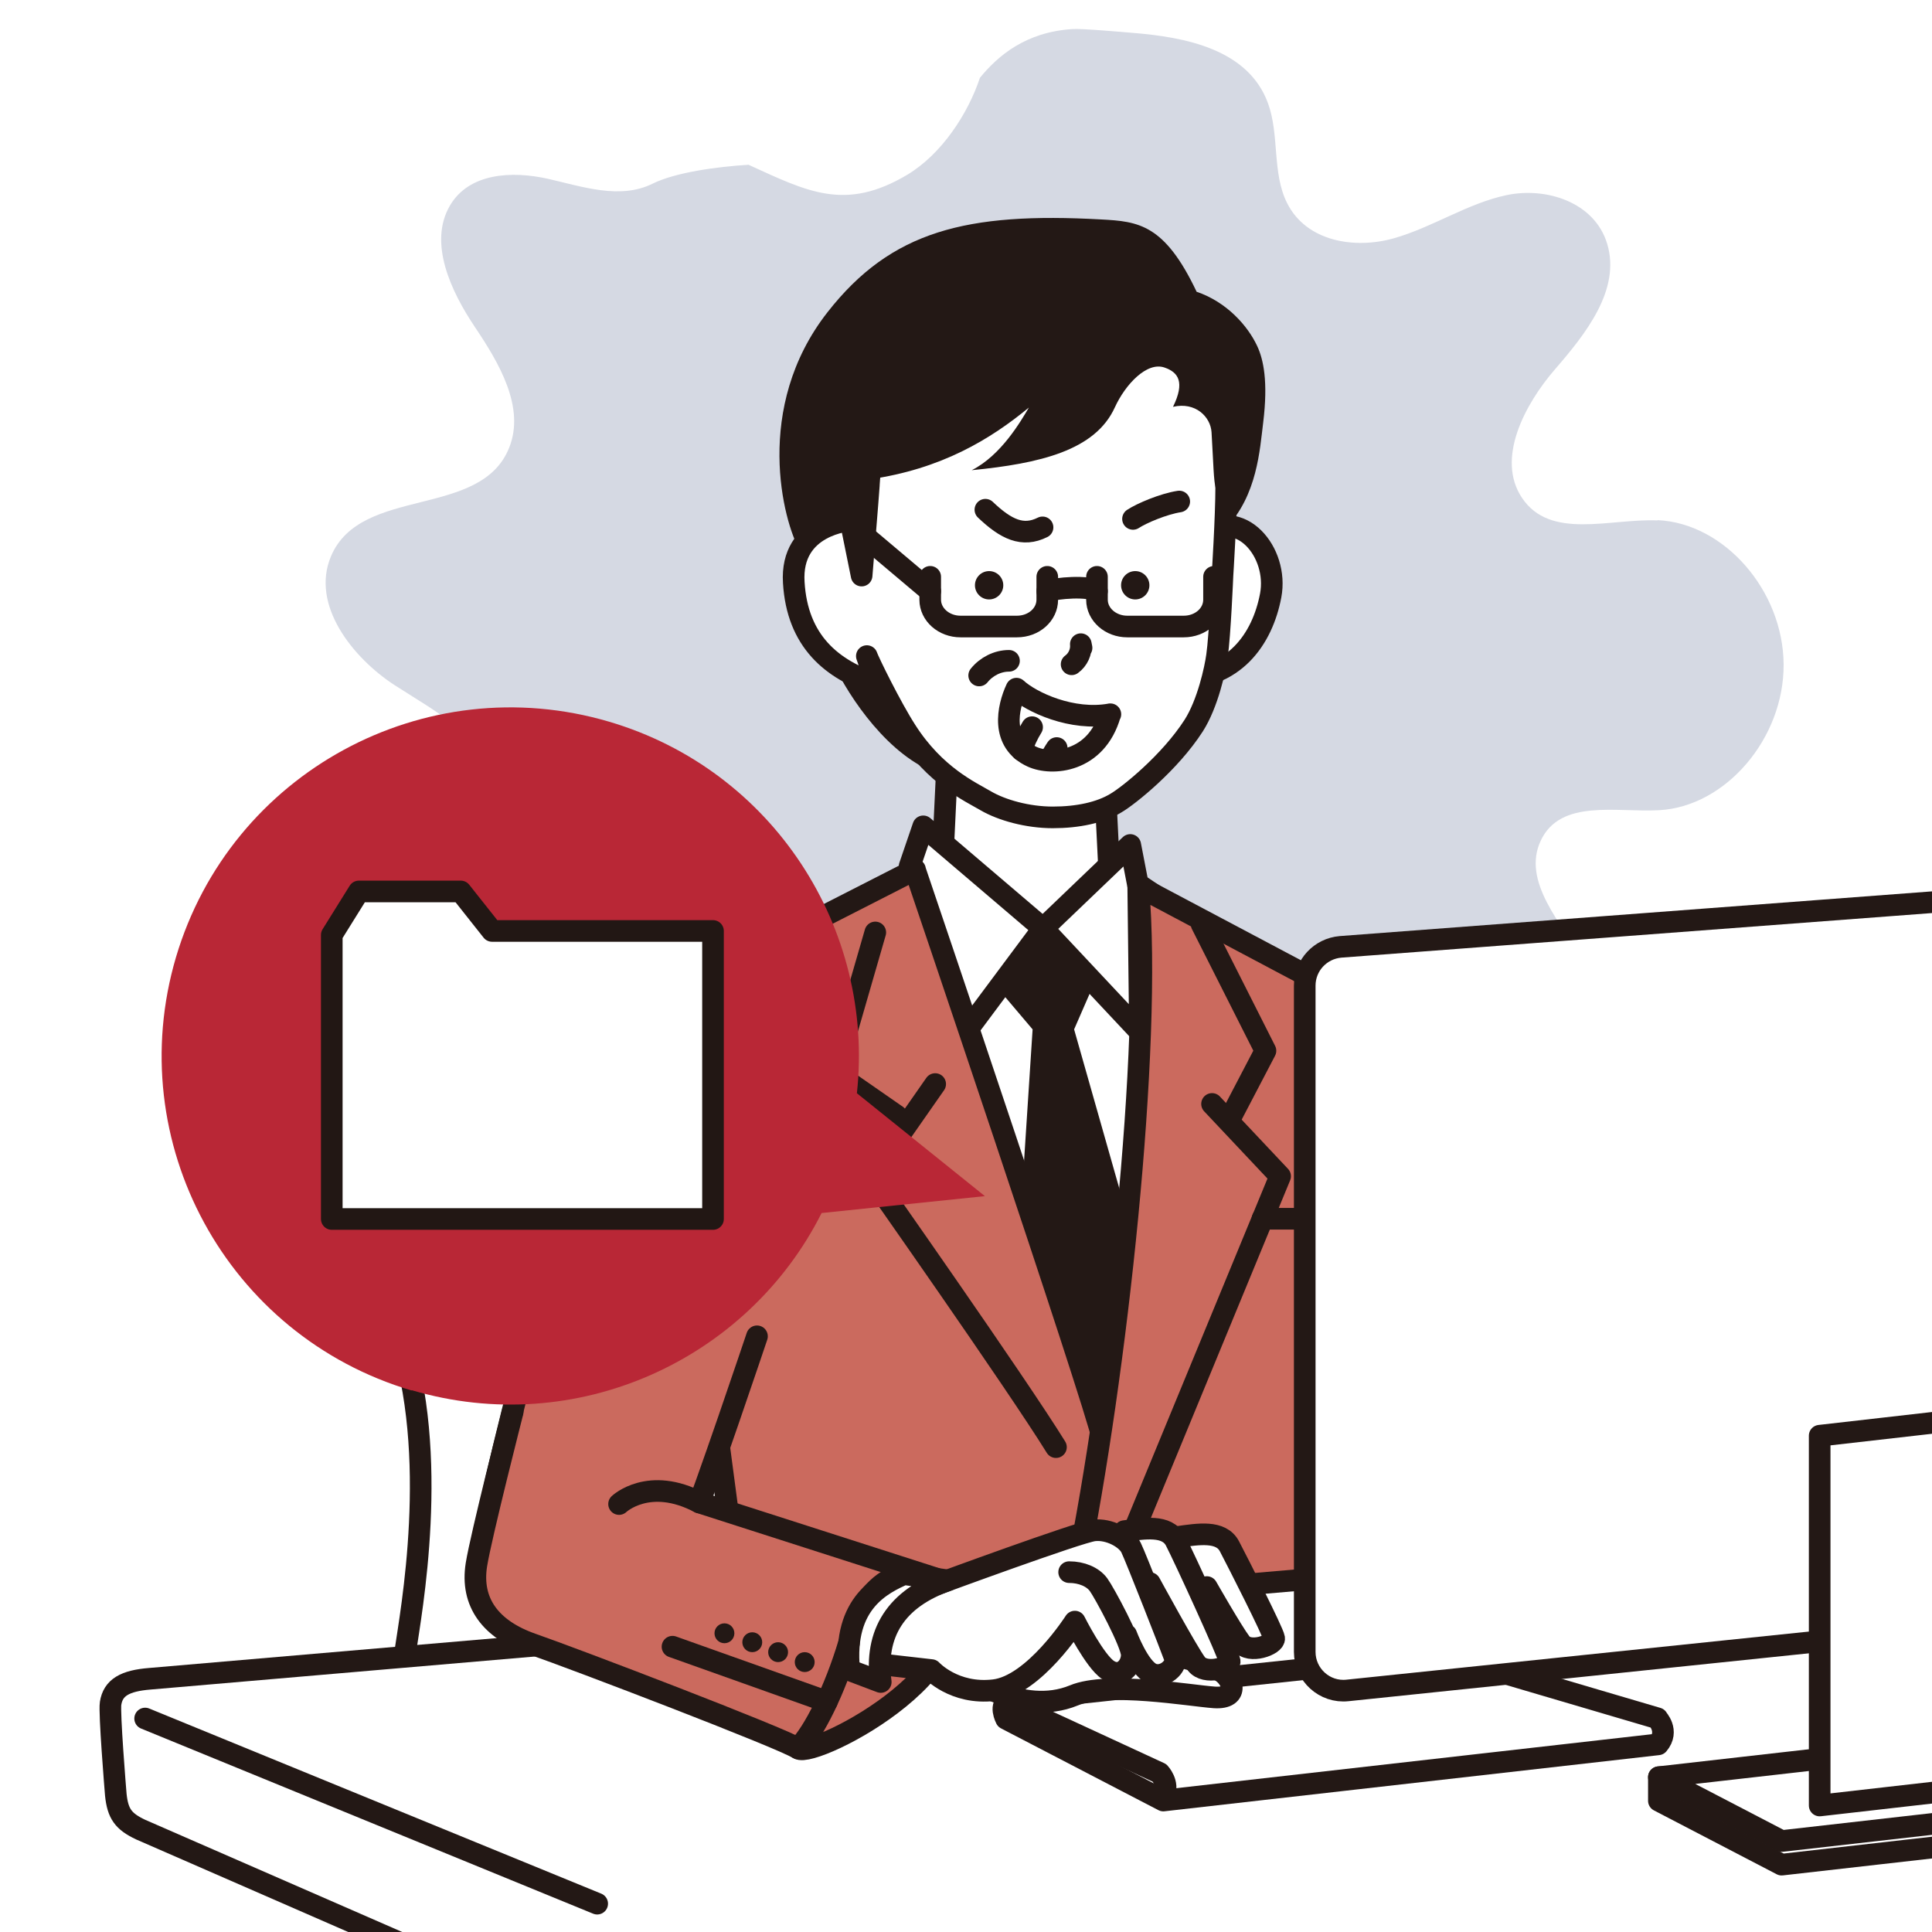
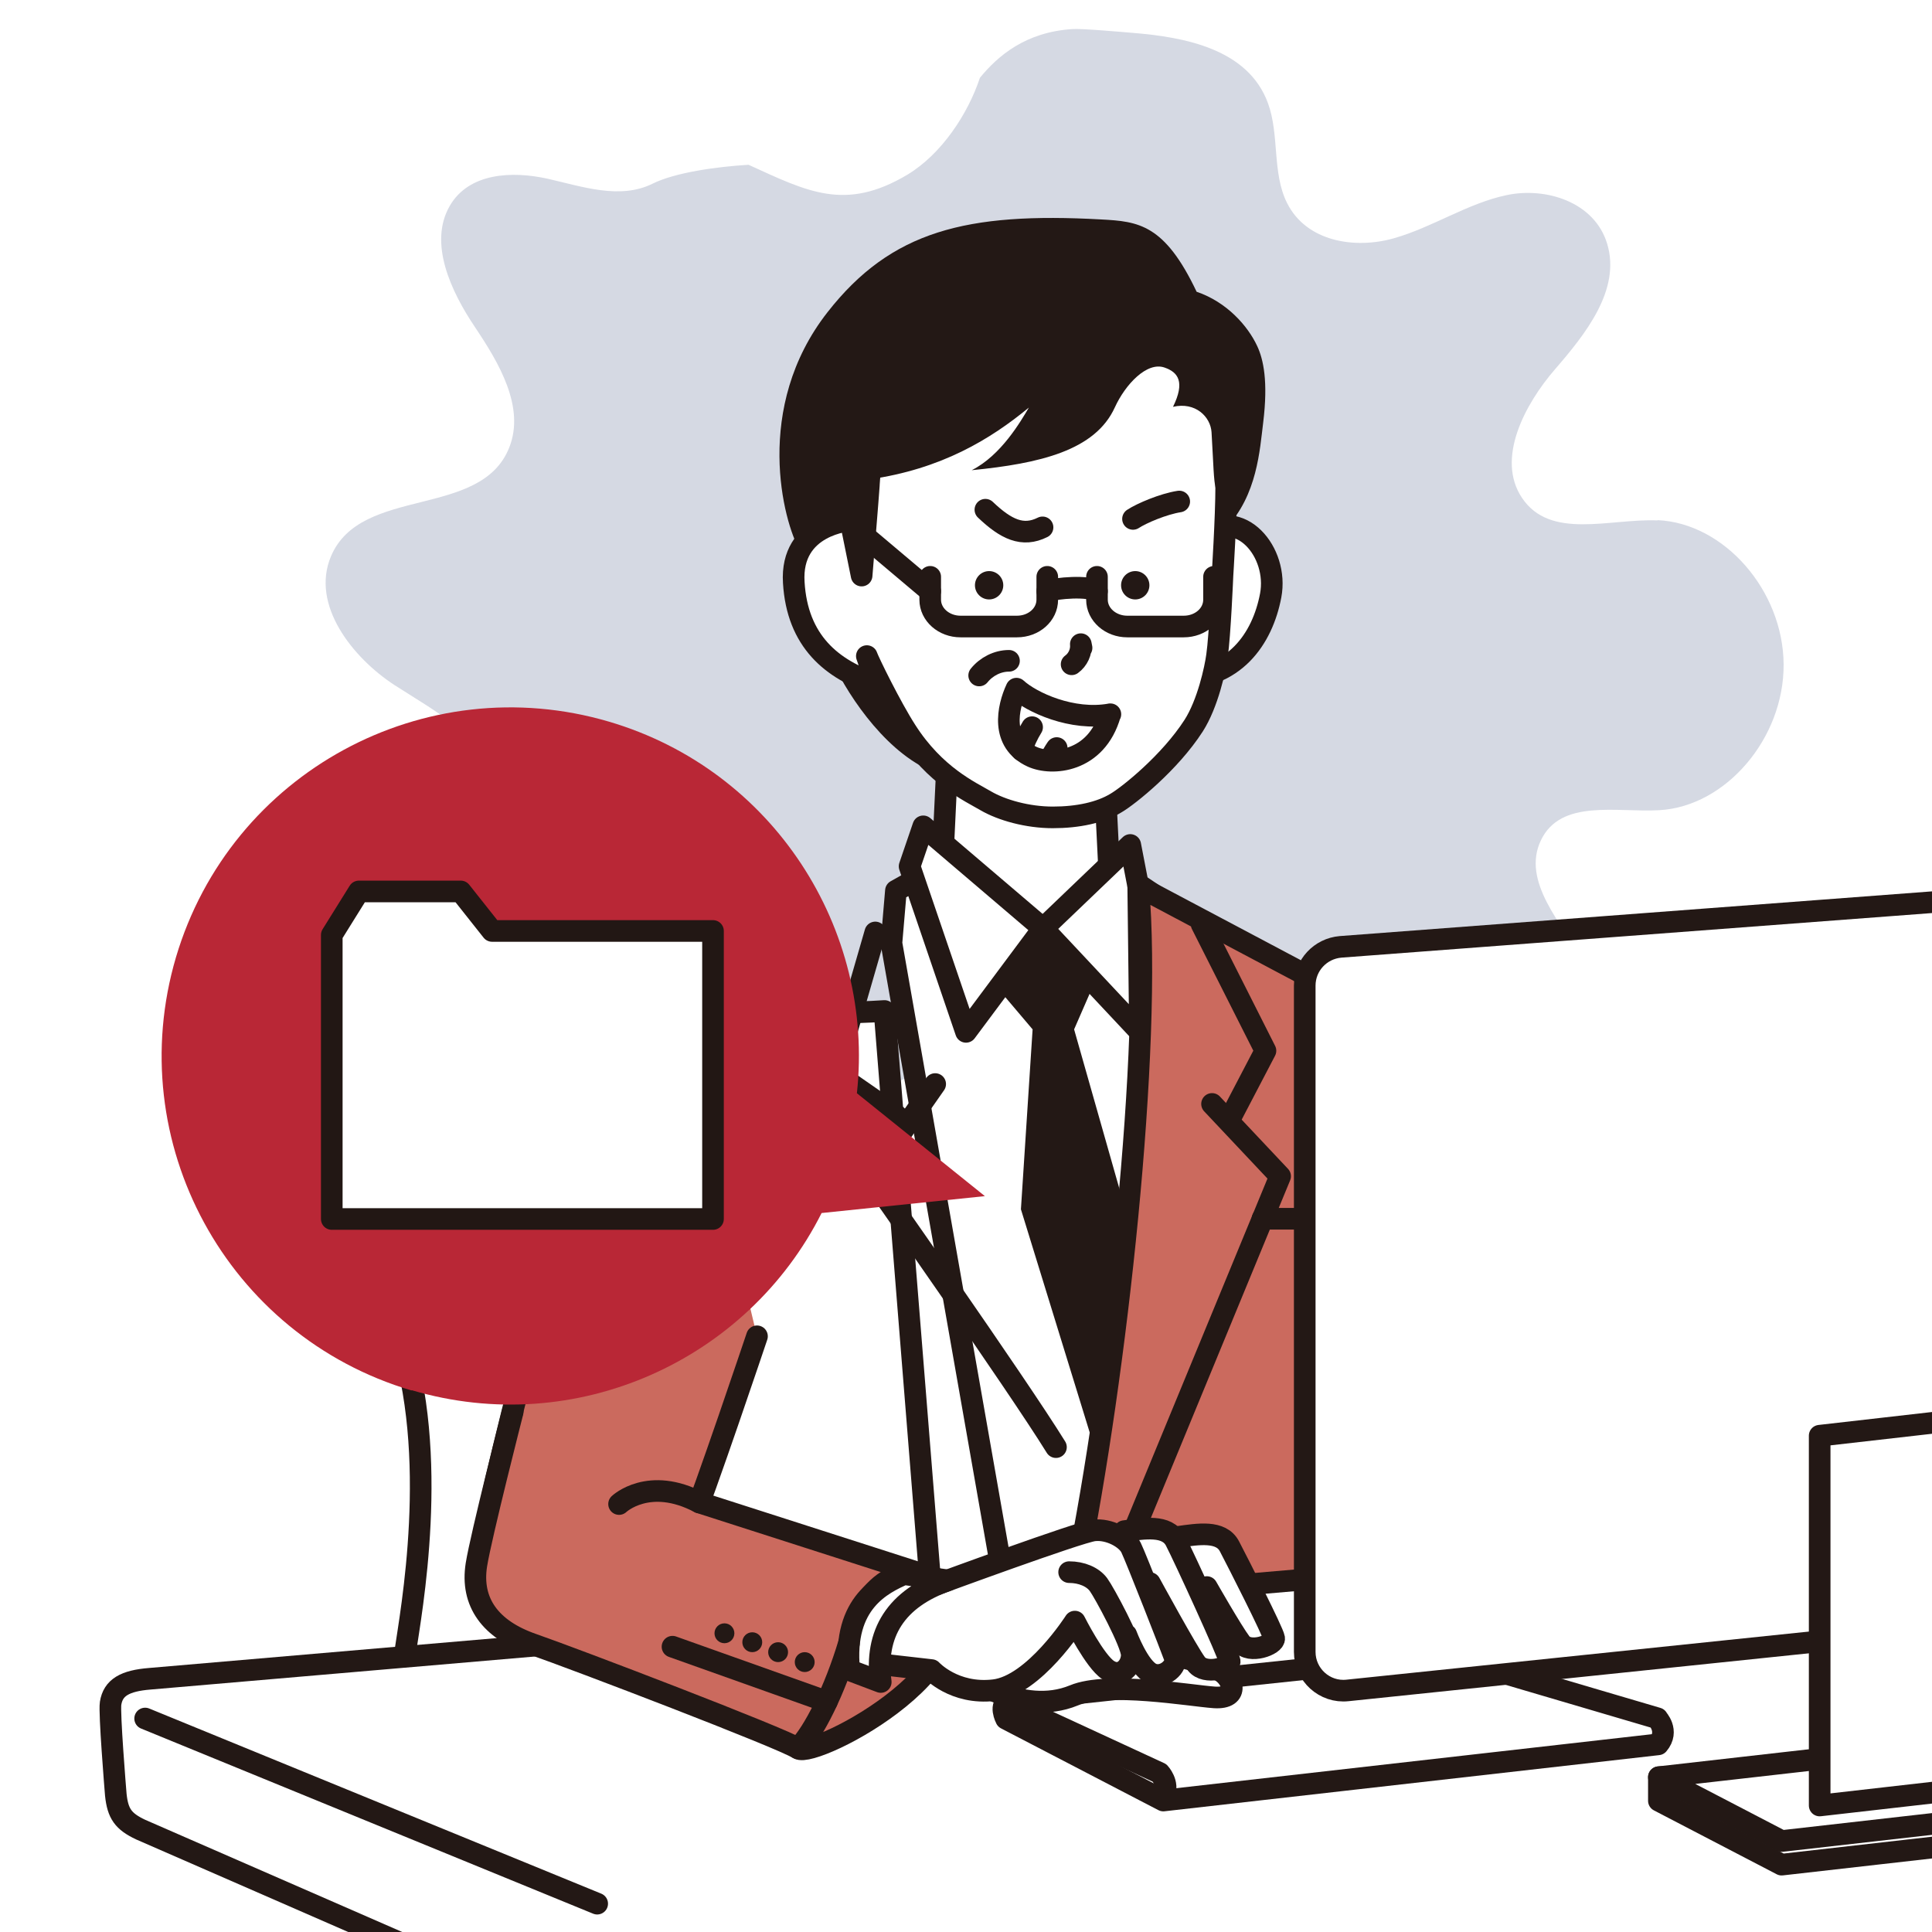
<svg xmlns="http://www.w3.org/2000/svg" viewBox="0 0 77.74 77.74">
  <defs>
    <style>
      .cls-1, .cls-2, .cls-3 {
        stroke: #231815;
        stroke-width: .87px;
      }

      .cls-1, .cls-2, .cls-3, .cls-4 {
        stroke-linecap: round;
        stroke-linejoin: round;
      }

      .cls-1, .cls-4 {
        fill: #fff;
      }

      .cls-5 {
        fill: #231815;
      }

      .cls-5, .cls-6, .cls-7, .cls-8 {
        stroke-width: 0px;
      }

      .cls-9 {
        isolation: isolate;
      }

      .cls-6 {
        fill: #d5d9e3;
        mix-blend-mode: multiply;
      }

      .cls-7, .cls-3 {
        fill: none;
      }

      .cls-2 {
        fill: #cb6a5e;
      }

      .cls-10 {
        filter: url(#drop-shadow-2);
      }

      .cls-11 {
        clip-path: url(#clippath);
      }

      .cls-4 {
        stroke: #221714;
        stroke-width: .87px;
      }

      .cls-8 {
        fill: #b92736;
        filter: url(#drop-shadow-1);
      }
    </style>
    <clipPath id="clippath">
      <rect class="cls-7" width="77.74" height="77.74" />
    </clipPath>
    <filter id="drop-shadow-1" filterUnits="userSpaceOnUse">
      <feOffset dx="1.42" dy="1.42" />
      <feGaussianBlur result="blur" stdDeviation="0" />
      <feFlood flood-color="#040000" flood-opacity=".3" />
      <feComposite in2="blur" operator="in" />
      <feComposite in="SourceGraphic" />
    </filter>
    <filter id="drop-shadow-2" filterUnits="userSpaceOnUse">
      <feOffset dx="1.42" dy="1.42" />
      <feGaussianBlur result="blur-2" stdDeviation="0" />
      <feFlood flood-color="#040000" flood-opacity=".3" />
      <feComposite in2="blur-2" operator="in" />
      <feComposite in="SourceGraphic" />
    </filter>
  </defs>
  <g class="cls-9">
    <g id="_レイヤー_1" data-name="レイヤー 1">
      <g class="cls-11">
        <path class="cls-6" d="m66.69,20.94c-1.92-.08-4.31.8-5.45-.91-1.05-1.57.11-3.76,1.33-5.17,1.22-1.41,2.66-3.2,2.1-5.05-.51-1.69-2.47-2.29-4.04-1.96-1.58.33-2.99,1.3-4.55,1.74-1.56.44-3.51.14-4.29-1.42-.61-1.21-.3-2.74-.77-4.02-.8-2.18-3.34-2.66-5.47-2.83-.37-.03-2.05-.18-2.4-.15-1.88.12-2.99,1.07-3.72,1.96-.48,1.45-1.54,3.07-2.92,3.9-2.5,1.49-4.02.68-6.39-.4-1.3.08-2.95.31-3.86.76-1.31.65-2.82.12-4.23-.2-1.41-.31-3.15-.25-3.93,1.09-.87,1.5.05,3.45,1.01,4.88.96,1.43,2.03,3.22,1.38,4.85-1.14,2.88-5.96,1.52-7.17,4.37-.83,1.96.87,4.09,2.56,5.19,1.69,1.09,3.76,2.14,4.22,4.25.65,2.94-1.92,5.61-.12,8.44,1.43,2.26,4.2,1.74,5.83,3.63,1.39,1.61,1.45,4.3,3.11,5.74,1.73,1.5,4.62,1.03,5.49-1.41.33-.93.32-1.97.56-2.94s.92-1.94,1.83-1.93c1.01.01,1.67,1.24,1.75,2.35.08,1.12-.21,2.24-.11,3.35.19,2.17,2.06,3.99,4.03,3.92,1.97-.07,3.73-2.01,3.81-4.18.06-1.66-.72-3.43-.02-4.9.9-1.91,3.56-1.66,5.12-.37,1.56,1.29,2.6,3.27,4.24,4.42,2.28,1.61,5.55,1.19,7.45-.95,1.89-2.14,2.2-5.77.7-8.26-.93-1.56-2.55-3.26-1.77-4.91.8-1.69,3.05-1.12,4.77-1.22,2.68-.15,5.02-2.9,5-5.87-.02-2.97-2.39-5.68-5.07-5.8Z" />
        <g>
          <path class="cls-5" d="m33.3,26.17c.44,1.18,1.87,3.58,3.72,4.63,1.53.86.54-4.63.46-4.66s-3.69-.74-3.69-.74l-.49.77Z" />
          <polygon class="cls-1" points="36.05 35.84 37.92 34.79 38.16 29.75 44.37 29.75 44.62 34.79 46.49 36.04 46.67 37.95 47.22 65.55 40.72 65.55 35.87 37.95 36.05 35.84" />
          <polygon class="cls-5" points="43.94 57.94 41.08 48.66 41.55 41.42 40.16 39.78 41.97 37.36 44 39.63 43.22 41.42 45.36 48.95 43.94 57.94" />
          <polygon class="cls-1" points="36.6 34.86 37.15 33.25 41.97 37.36 38.87 41.52 36.6 34.86" />
          <polygon class="cls-1" points="45.8 35.66 45.48 34 41.97 37.36 45.87 41.52 45.8 35.66" />
          <path class="cls-1" d="m48.39,21.53c1.5-1.16,3.07.68,2.74,2.43s-1.48,3.41-3.8,3.33" />
          <path class="cls-1" d="m43.51,12.71c7.44-2.65,5.83,6.85,5.83,6.85,0,1.27-.15,3.6-.15,3.6,0,0-.1,2.4-.22,3.23-.07.52-.37,1.92-.94,2.81-.96,1.49-2.61,2.81-3.12,3.11-.64.39-1.54.58-2.55.58s-2.05-.29-2.7-.67c-.61-.36-2.04-1-3.2-2.82-.6-.93-1.51-2.78-1.58-3,.16.48.42,1.14.42,1.14-1.84-.59-3.22-1.75-3.36-4.1-.15-2.35,2.28-2.5,2.28-2.5l.45,2.22s.27-3.28.29-3.62c0,0,.24-6.83,5.12-6.83h3.44Z" />
          <g>
            <line class="cls-3" x1="37.43" y1="23.79" x2="34.24" y2="21.1" />
            <path class="cls-3" d="m37.43,23.21v.92c0,.6.55,1.08,1.22,1.08h2.27c.68,0,1.22-.48,1.22-1.08v-.92" />
            <path class="cls-3" d="m44.14,23.21v.92c0,.6.55,1.08,1.22,1.08h2.27c.68,0,1.22-.48,1.22-1.08v-.92" />
            <path class="cls-3" d="m42.14,23.79c.34-.13,1.68-.24,2,0" />
          </g>
          <path class="cls-5" d="m47.2,16.37c.49-1,.21-1.39-.34-1.58-.71-.25-1.58.68-2,1.6-.79,1.74-3.02,2.26-5.76,2.53,1.19-.6,1.98-1.98,2.3-2.52-1.54,1.27-3.52,2.48-6.43,2.89-.02.25-.31,3.87-.31,3.87l-.45-2.22c-.46-.18-1.61.47-2.03,1.2-.66-1.13-1.89-5.74,1.12-9.58,2.56-3.27,5.59-4.03,11.01-3.73,1.5.08,2.55.19,3.84,2.91,1.21.41,2.06,1.37,2.44,2.19.25.54.44,1.42.24,3.06-.14,1.12-.24,2.93-1.5,4.26,0-.67-.32-1.2-.41-1.58s-.09-.93-.17-2.28c-.04-.62-.65-1.23-1.55-1.02Z" />
          <circle class="cls-5" cx="45.68" cy="23.55" r=".57" />
          <circle class="cls-5" cx="39.8" cy="23.55" r=".57" />
          <path class="cls-3" d="m43.52,26.07l-.03-.15c.03.31-.12.63-.37.81" />
          <path class="cls-2" d="m51.22,38.64s3.02,1.4,4.75,2.24c1.07.51,1.53,2.55,1.66,3.32s3.26,14.18,3.65,16.48c1.02.13,6.51,1.4,6.51,1.4l.89,5.1s-8.71.56-9.57.51c-2.42-.13-4.08-1.79-4.08-1.79l-2.78-8.68" />
          <path class="cls-1" d="m35.59,40.68c-2.47.17-10.04.17-12.84-.51-2.81-.68-6.46.53-7.4,3.57-.68,2.21,0,5.78,1.19,11.74,1.04,5.22-.35,11.1-.26,11.31.85,1.96,1.36,2.21,4.93,2.3s16.42-2.98,16.42-2.98l-2.04-25.43Z" />
-           <path class="cls-2" d="m36.81,34.98s7.17,21.15,7.59,23.02c.02,2.89,0,9.49,0,9.49l-14.4.4-.11-2.47s-2.94-22.42-3.11-23.01-.68-1.93-.05-2.26c.91-.48,10.09-5.16,10.09-5.16Z" />
          <polyline class="cls-3" points="35.22 37.52 33.59 43.16 36.08 44.89" />
          <path class="cls-3" d="m37.63,43.62l-2.59,3.71s5.86,8.33,7.45,10.9" />
          <path class="cls-2" d="m53.73,45.47s.39,9.22.4,10.16c0,1.45-.73,11.3-.73,11.3l-10.1.57s-.03-1.75,0-4.19c1.61-7.92,3.07-21.19,2.5-27.65l6.96,3.69.37,1.37" />
          <line class="cls-3" x1="50.8" y1="49.04" x2="52.56" y2="49.04" />
          <polyline class="cls-3" points="48.77 44.42 51.51 47.33 45.12 62.82" />
          <polyline class="cls-3" points="48.35 37.19 50.92 42.28 49.52 44.96" />
          <path class="cls-2" d="m30.46,53.77s-2.12,6.31-2.75,7.82-1.44,2.84-2.73,3.73c-.94.65-2.49,1.16-3.56.83-1.59-.61-1.95-2.77-1.91-4.31s4.64-18.59,5-19.49c.34-.83,1.04-1.71,2.64-2.45" />
          <g>
            <path class="cls-1" d="m99.79,68.8l-23.72-7.4c10.18-.28,8.79-.65,7.67-.53l-77.71,6.68c-1,.08-1.48.35-1.58.99-.06.37.19,3.44.21,3.68.08.76.3,1.07,1,1.4l14.41,6.29" />
            <line class="cls-1" x1="5.84" y1="69.15" x2="24.03" y2="76.6" />
          </g>
          <g>
            <path class="cls-1" d="m66.69,69.14l-8.69-2.56s-17.13,1.8-17.39,1.87c-.44.12-.13.71-.13.71l6.33,3.29,19.91-2.26c.46-.54-.04-1.05-.04-1.05Z" />
            <path class="cls-3" d="m40.84,68.65l5.82,2.69s.39.42.18.85" />
          </g>
          <g>
            <polygon class="cls-1" points="84.29 73.6 71.69 75.03 66.75 72.46 66.75 71.51 79.34 71.03 84.29 72.65 84.29 73.6" />
            <polygon class="cls-1" points="84.29 72.65 71.69 74.08 66.75 71.51 79.34 70.08 84.29 72.65" />
            <path class="cls-1" d="m95.55,63.72l-41.33,4.3c-.92.1-1.72-.63-1.72-1.55v-26.81c0-.82.63-1.49,1.44-1.56l41.33-3.12c.91-.07,1.68.65,1.68,1.56v25.63c0,.8-.6,1.47-1.4,1.55Z" />
            <polygon class="cls-1" points="79.62 71.92 73.22 72.65 73.22 57.77 79.62 57.04 79.62 71.92" />
          </g>
          <g>
            <path class="cls-2" d="m28.15,60.46l9.5,3.05c2.81,3.32-4.89,7.27-5.53,6.85s-8.99-3.61-10.69-4.2-2.5-1.69-2.26-3.2c.19-1.18,1.46-6.15,1.46-6.15" />
            <path class="cls-1" d="m38.82,67.38s2.25,1.72,4.39.84c1.37-.57,4.66.01,5.65.08,1.07.07.73-.8.23-1.07s-1.6-.65-2.98-.8-1.45-2.67-1.49-3.02-3.9.42-3.9.42" />
            <path class="cls-1" d="m47.41,61.84c.8-.11,1.72-.27,2.06.38s1.76,3.44,1.8,3.7-.99.65-1.34.19-1.37-2.25-1.37-2.25" />
            <path class="cls-1" d="m45.24,61.61c.8-.11,1.72-.27,2.06.38s2.14,4.58,2.18,4.85-.99.57-1.34.11-1.87-3.25-1.87-3.25" />
            <path class="cls-1" d="m43.02,63.26c.5,0,.95.19,1.18.5s1.34,2.37,1.34,2.83-.42.95-.95.61-1.34-1.95-1.34-1.95c0,0-1.64,2.57-3.25,2.76s-2.52-.81-2.52-.81l-3.24-.37c-.34-.72.51-3.19,2.13-3.49l1.34.41s5.7-2.1,6.31-2.17,1.3.31,1.49.69,1.64,4.09,1.76,4.43-.43.86-.92.65c-.53-.23-1.03-1.57-1.03-1.57" />
            <path class="cls-3" d="m24.91,60.52s1.2-1.14,3.24-.06" />
          </g>
          <path class="cls-1" d="m36.37,63.34c-.85.39-2.47,1.12-2.2,3.86l1.27.48c-.26-1.95.6-3.36,2.7-4.09l-1.77-.25Z" />
          <path class="cls-1" d="m34.16,66.12c-.57,1.9-1.41,3.58-2.05,4.23" />
          <line class="cls-3" x1="33.27" y1="68.47" x2="27.06" y2="66.26" />
          <circle class="cls-5" cx="32.38" cy="66.88" r=".4" />
          <circle class="cls-5" cx="31.31" cy="66.48" r=".4" />
          <circle class="cls-5" cx="30.27" cy="66.08" r=".4" />
          <circle class="cls-5" cx="29.15" cy="65.72" r=".4" />
          <path class="cls-2" d="m26.9,40.78c.98.18,2.43,3.7,2.74,5.36" />
          <g>
            <path class="cls-3" d="m39.65,20.51c.83.79,1.5,1.11,2.3.71" />
            <path class="cls-3" d="m47.45,20.18c-.64.1-1.51.47-1.86.7" />
            <path class="cls-3" d="m44.68,28.74c-1.54.28-3.18-.48-3.78-1.03-.35.75-.66,2.15.63,2.74.79.36,2.58.24,3.14-1.71Z" />
            <path class="cls-3" d="m40.6,26.59c-.46,0-.91.23-1.2.59" />
            <path class="cls-3" d="m41.53,29.26c-.18.29-.33.61-.42.93" />
            <path class="cls-3" d="m42.52,30.1c-.1.15-.2.31-.27.48" />
          </g>
        </g>
        <g>
          <path class="cls-8" d="m15.14,54.53c-7.43-2.2-11.67-10-9.48-17.43,2.2-7.43,10-11.67,17.43-9.48,6.61,1.95,10.69,8.34,9.97,14.95l5.15,4.14-6.57.68c-2.99,5.94-9.89,9.08-16.49,7.13Z" />
          <g class="cls-10">
            <polygon class="cls-4" points="27.27 47.63 11.93 47.63 11.93 36.2 13.02 34.45 17.12 34.45 18.38 36.04 27.27 36.04 27.27 47.63" />
          </g>
        </g>
      </g>
    </g>
  </g>
</svg>